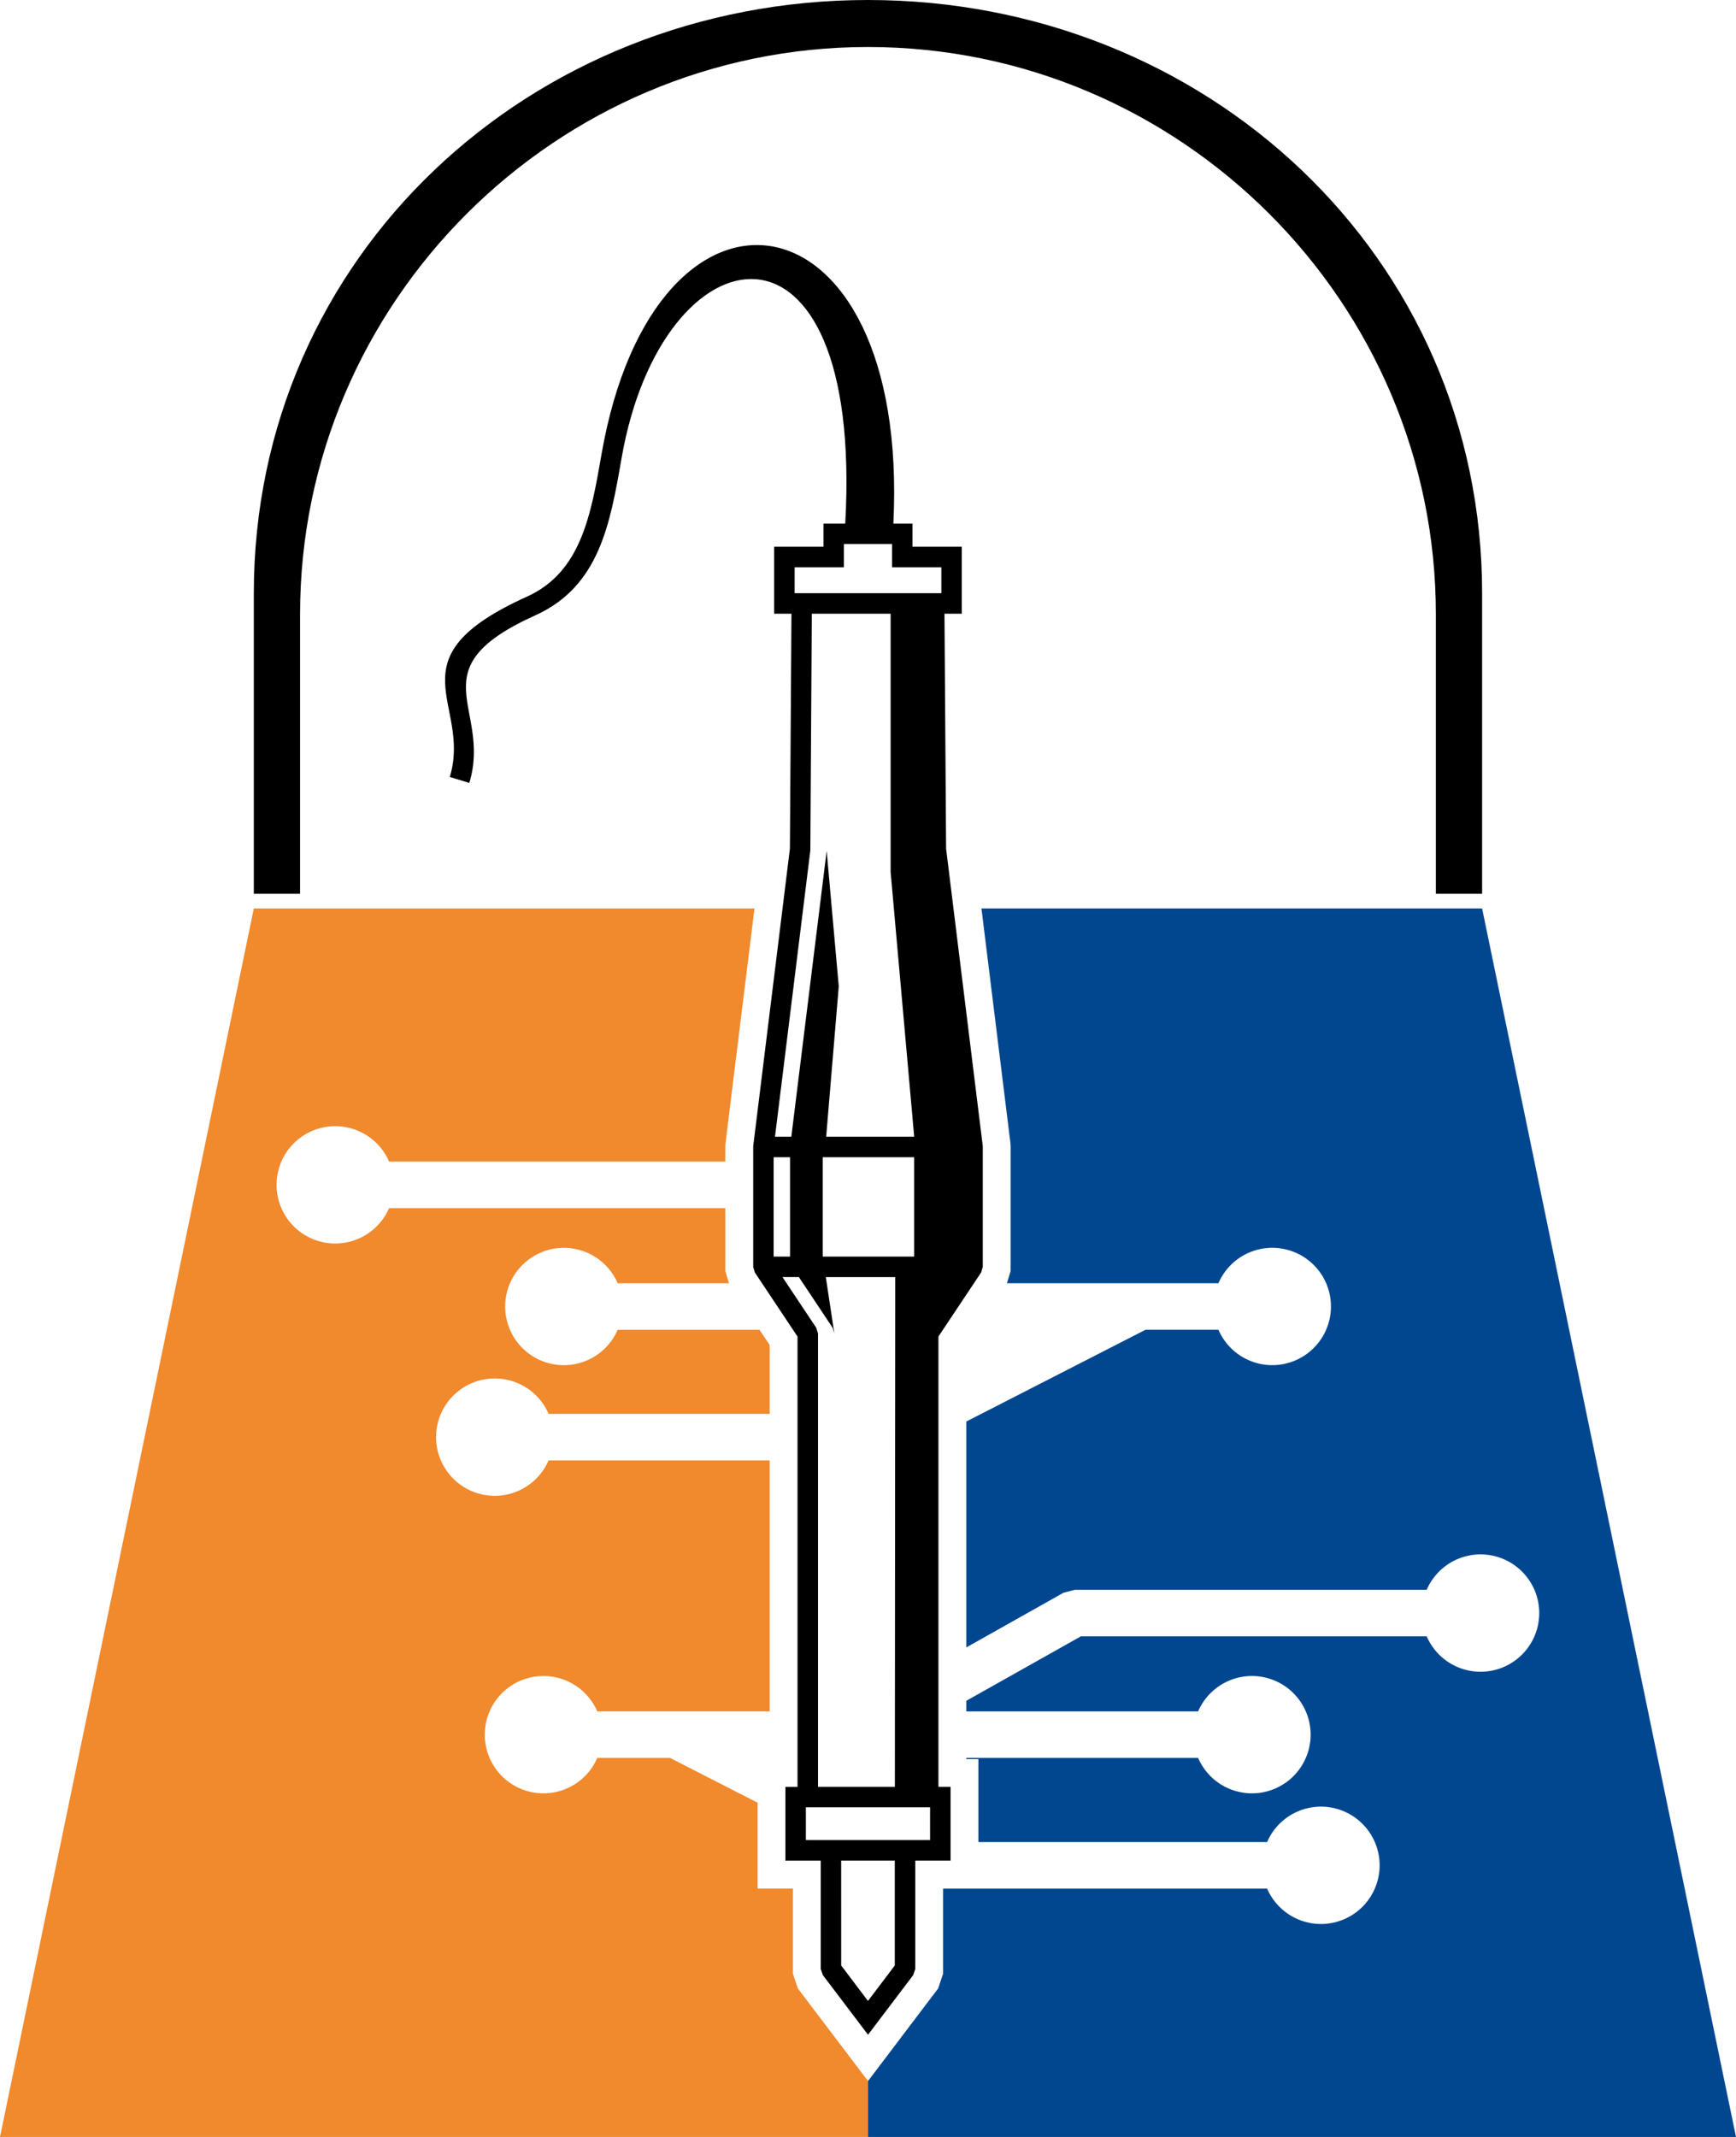
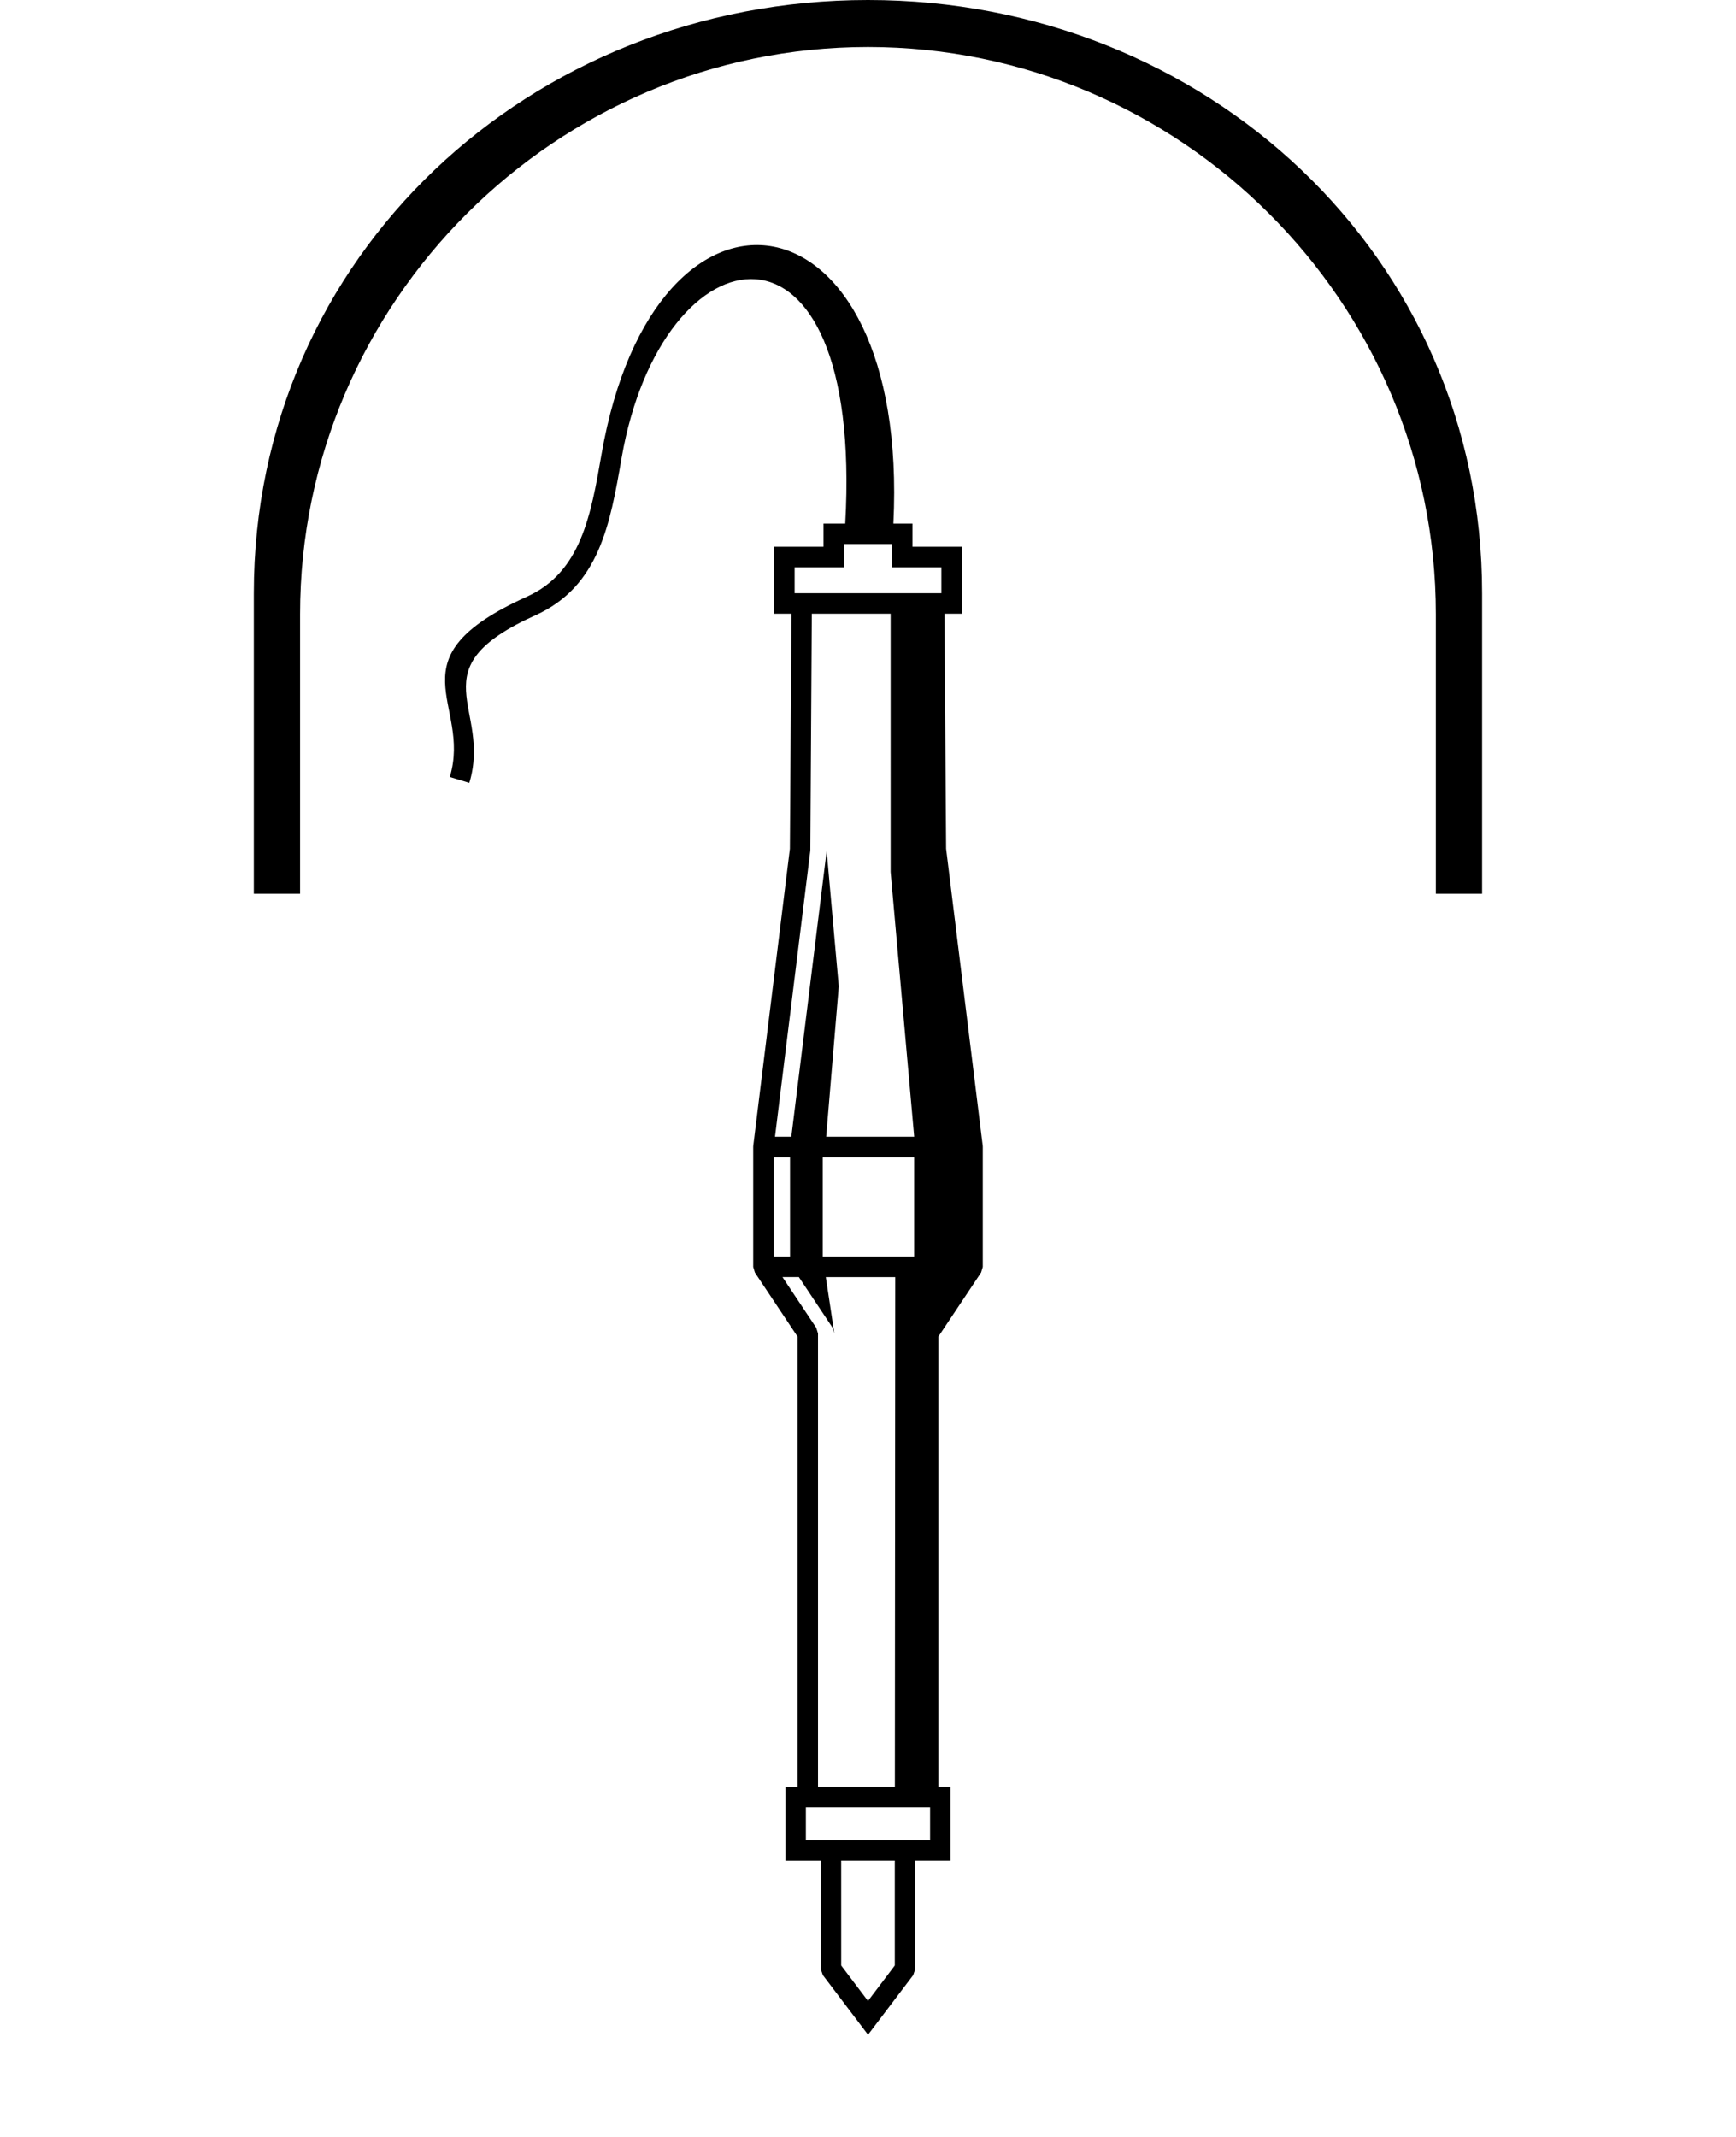
<svg xmlns="http://www.w3.org/2000/svg" viewBox="0 0 1753.51 2158.17">
  <defs>
    <style>.cls-1,.cls-2,.cls-3{fill-rule:evenodd;}.cls-2{fill:#004790;}.cls-3{fill:#f1892d;}</style>
  </defs>
  <g id="Слой_2" data-name="Слой 2">
    <g id="Layer_1" data-name="Layer 1">
      <path class="cls-1" d="M852.39,549.41h48.67V572.9h49.8v26.19H802.65V572.9h49.74V549.41Zm26.13,70.39h21.09V880.72L923.41,1148h-88.9l12.71-151.87L835,859.38,799.31,1148h-16.5l35.64-288.62.06-1.2L820,619.8h58.5ZM831,1168.71h92.37v100.36H831ZM627.86,462.59c40.8-234.48,244.8-269.23,225.91,66.17h-22v23.42H781.93V619.8h17.51l-1.58,237.37-37,300-.06,1.26v121.07l1.7,5.67,43.06,64.66v454.78H793.33v74.49H829v109.36l2.14,6.24,45.64,60.25,45.65-60.25,2.08-6.24V1879.06h35.64v-74.49H947.9V1349.79L991,1285.13l1.7-5.67V1158.39l-.06-1.26-37-300L954,619.8h17.5V552.18h-49.8V528.76H902.38c17-342.45-240.9-380-294.85-69.7-10.64,61.2-20.72,118.87-75.24,143.49C393,665.45,477,709.78,454.34,784.7l19.71,6c23.1-76.31-54.15-114.78,66.74-169.3,64.53-29.15,75.49-92.12,87.07-158.79Zm206.27,827.2h70.14l-.38,514.78H826.26V1346.71L824.5,1341l-34.13-51.25h16.56L841.05,1341l1.7,5.67-8.62-56.92Zm-52.7-121.08H798v100.36H781.43Zm74.23,656.51h83.8v33.12H814v-33.12Zm-6,53.84h54.15V1985l-27.08,35.82L849.68,1985Z" />
-       <path class="cls-2" d="M1753.51,2158.17,1497.06,917.49H991.35l29.27,237,.19,3v126.18l-3.71,12.28h213.63a59.25,59.25,0,1,1,0,47h-73.6l-181.08,92.68v228.17l98.15-55.21,11.46-3h355.43a59.26,59.26,0,1,1,0,47H1091.77l-115.72,65.11v10.7H1210.2a59.25,59.25,0,1,1,0,47H976.05v1.2h12.21v83.74H1279.9a59.25,59.25,0,1,1,0,47H952.62v85.94l-5,14.92-70.84,93.5v56.67Z" />
-       <path class="cls-3" d="M0,2158.17,256.38,917.49H762.1l-29.28,237-.19,3v15.62H393a59.25,59.25,0,1,0,0,47H732.63v63.59l3.72,12.28H623.9a59.25,59.25,0,1,0,0,47H767.14l10.32,15.42v69.51H554.13a59.26,59.26,0,1,0,0,47H777.46v253.49H603.31a59.25,59.25,0,1,0,0,47h73.6l88.34,45.21v86.7h35.63v85.94l5,14.92,70.83,93.5v56.67Z" />
      <path class="cls-1" d="M303.1,902.63V620.24c0-315.06,258.15-572.77,573.65-572.77s573.59,257.71,573.59,572.77V902.63h46.72V599.28C1497.06,258.65,1217.89,0,876.75,0S256.38,258.65,256.38,599.28V902.63Z" />
    </g>
  </g>
</svg>